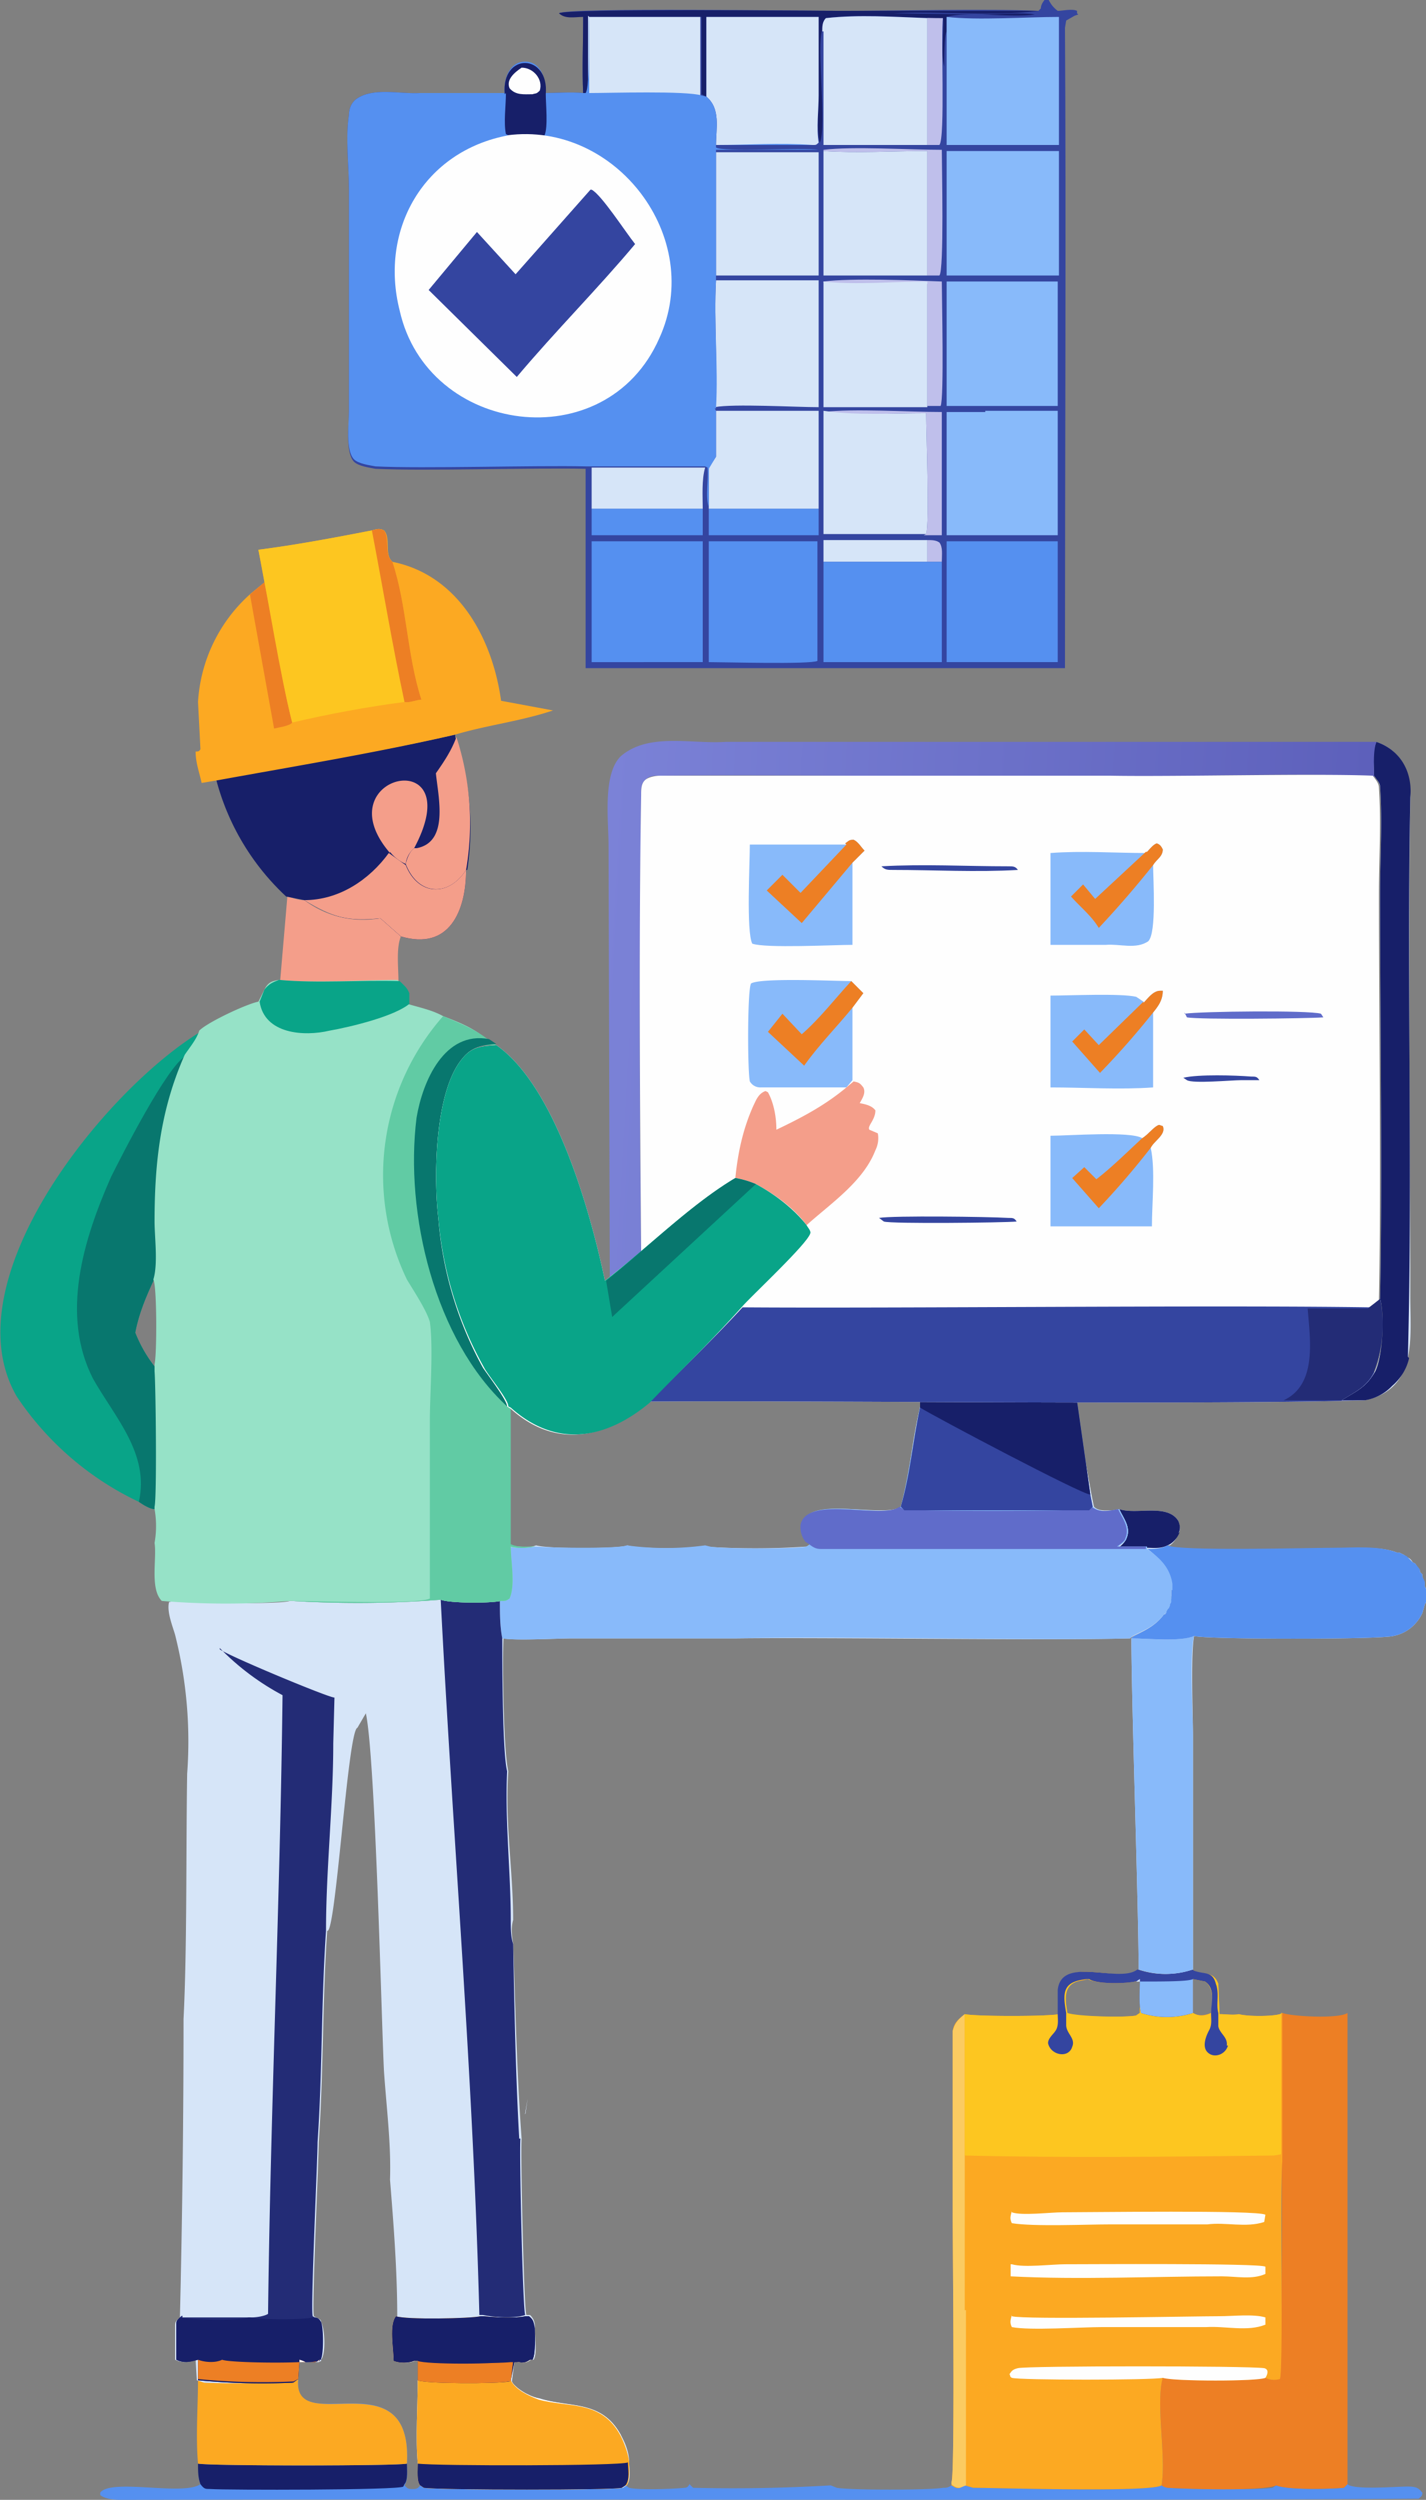
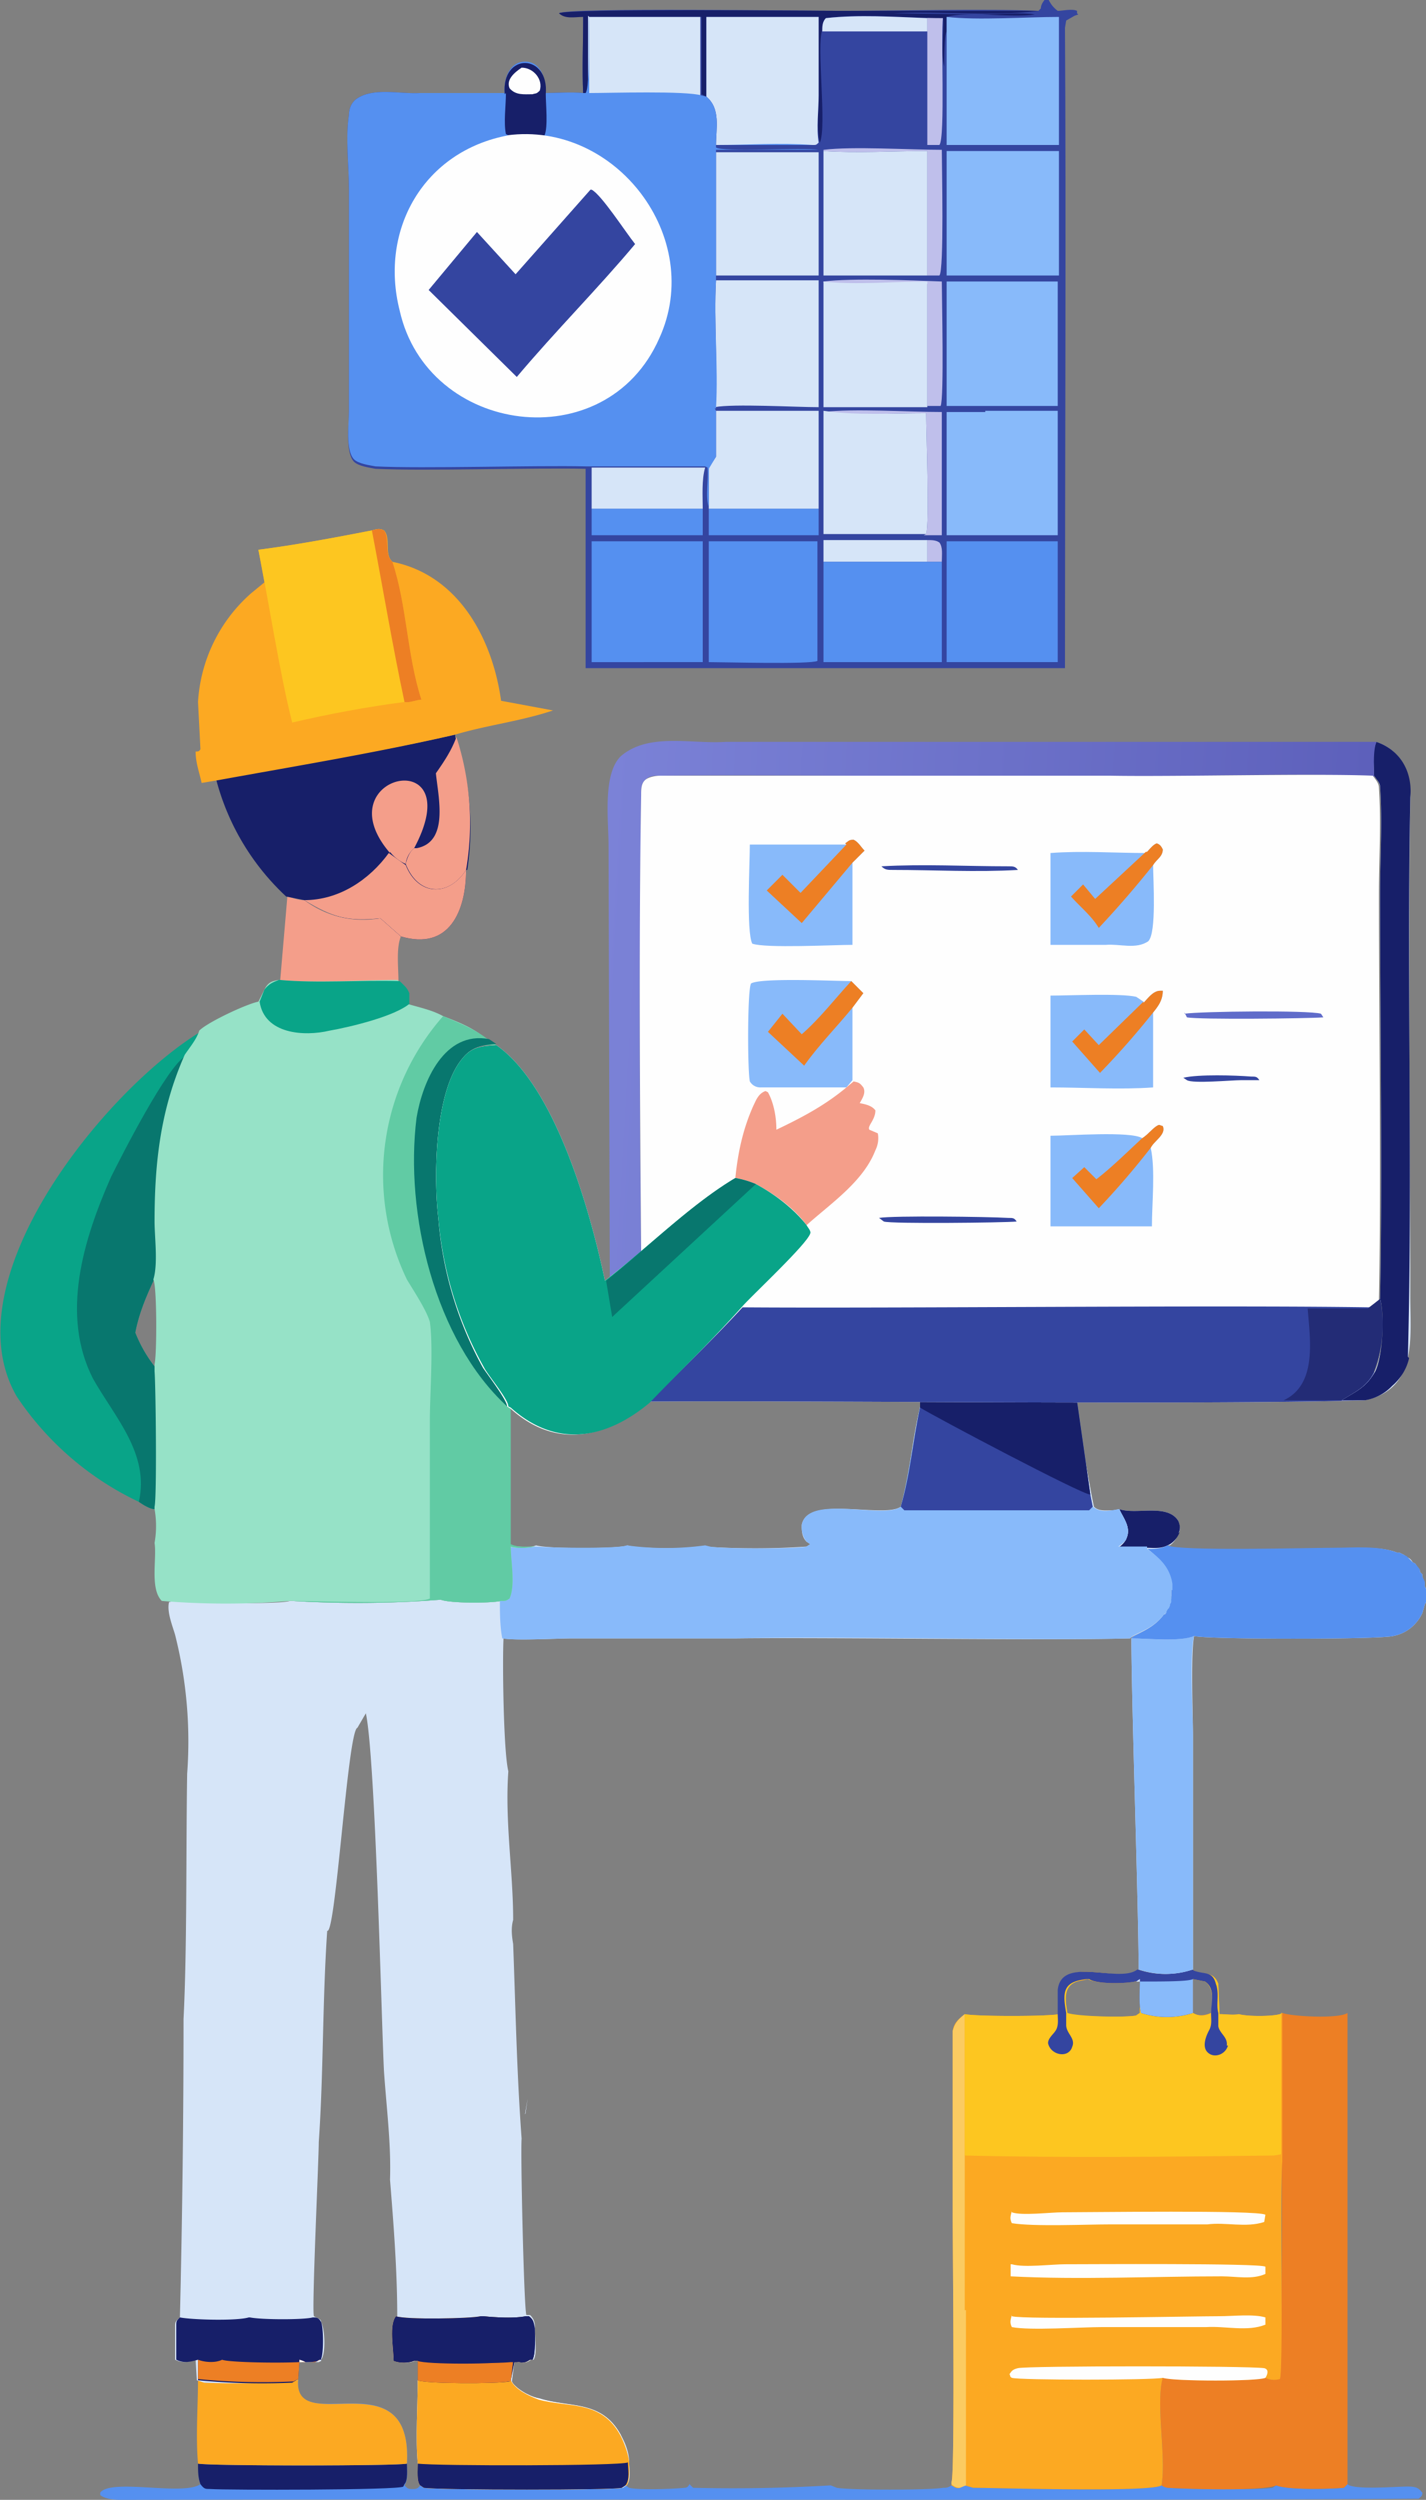
<svg xmlns="http://www.w3.org/2000/svg" data-name="Layer 1" viewBox="0 0 118.1 206.9">
  <rect x="0" y="0" width="118.1" height="206.9" fill="#808080" stroke="none" />
  <defs>
    <linearGradient id="a" x1="112.2" x2="49.6" y1="85.3" y2="81.7" gradientUnits="userSpaceOnUse">
      <stop offset="0" stop-color="#5d60bb" />
      <stop offset="1" stop-color="#7b82d7" />
    </linearGradient>
  </defs>
  <path d="M117.8 206.3c0 .3-.1.3-.3.5-31.7.2-75.3 0-107.2.1-.6 0-1.5 0-2-.4v-.2c.9-1.2 6.9.3 8.3-.7-.2-.5-.2-1.1-.1-1.7-.3-2.2 0-4.7 0-7 .1.2.3.3.5.3a55.4 55.4 0 0 0 7.7-.2c-.5 4.8 9.5-2 9 6.9 0 .5.1 1.4-.2 1.8.3.3.3.3.7.3.2 0 .4 0 .6-.3l.3.2c1.4.2 15.8.2 16.4 0l.3-.2.3.2c.7.2 3.7.1 4.6 0 .2 0 .3-.1.4-.3l.3.3a135.8 135.8 0 0 0 11.4-.2l.5.2c1 .2 7.8.2 8.8 0 .3 0 .4 0 .7-.2.2.1.4.3.7.2l.4-.2.7.2c1.8 0 14.7.4 15.6-.2l.5.2c1.3.1 7.7.2 8.7 0l.3-.2c1 .4 4.6.3 5.6.2l.3-.3c.5.5 4 .2 4.9.2.5 0 .9 0 1.2.4Z" fill="#5590f0" />
  <path d="m33.5 205.6-.1.2c-.3.3-14.7.3-16 .2-.4 0-.5 0-.8-.4-.2-.5-.2-1.1-.2-1.7 1 .2 16.5.2 17.3 0 0 .4.1 1.4-.2 1.7Z" fill="#171f69" />
  <path d="M33.7 203.9c-.8.2-16.3.2-17.3 0-.2-2.3 0-4.7 0-7l.6.3a55.4 55.4 0 0 0 7.7-.3c-.5 5 9.5-1.9 9 7Z" fill="#fca922" />
  <path d="M106.2 166.6c.8.3 4.7.5 5.4 0v39l-.3.3c-1 .1-4.7.2-5.6-.2-1.1.5-7.5.3-9 .2a1 1 0 0 1-.5-.2c.4-2.4-.5-6.8.1-9 .8.4 7.9.4 8.5 0l.1.1c.3.2.7.2 1 0 .5-7.2.1-22.3.3-30.2Z" fill="#ed7f24" />
  <path d="m106.2 166.6-.2.1c-.7.2-2.7.2-3.4 0-.5.1-1 0-1.6 0l-.1-2.5c-.4-1.1-1.2-.7-2-1.1a9 9 0 0 1-4.6 0c-1.5 1.1-6.2-1.3-6.6 1.6v2c-1 .2-6.8.2-7.8 0-.5.4-.9.7-1 1.4v15.2c0 2.3.2 21.7-.1 22.2v.2c.2.1.4.3.7.2l.4-.2.7.2c1.8 0 14.7.4 15.6-.2.4-2.4-.5-6.8.1-8.9.9.3 7.9.3 8.5 0 .4.2.8.2 1.2.1.3-.7 0-16 .2-18v-12.2Zm-6.4-2.6c.9.5.6 1.8.5 2.6-.5.2-1 .3-1.5 0v-2.8l1 .2Zm-11.3.5c.3-.6 1-.5 1.6-.7.7.4 3 .4 3.8.2h.5v2.6l-.3.2c-.7.2-5 .1-5.7-.1v-.1c-.1-.6-.3-1.6 0-2.1Z" fill="#fca922" />
  <path d="M83.8 191.7c.9.3 15.1 0 17.2 0 1.1 0 2.8-.2 3.8.1v.6c-1.5.6-3.3.1-4.9.2h-8.6c-1.8 0-6 .3-7.5 0-.2-.4-.1-.6 0-1Zm0-8.6c.8.3 3.2 0 4.2 0 2.3 0 16.1-.2 16.8.2l-.1.6c-1.5.5-3.2 0-4.7.2h-8c-2 0-6.4.2-8.2-.1-.2-.4-.1-.6 0-1Zm0 4.3c1 .3 3.3 0 4.4 0 1.7 0 16.1-.1 16.6.2v.6c-1.1.5-2.4.2-3.6.2-5.6 0-11.9.3-17.5 0v-1Zm12.5 9.4c-.8.2-12 .2-12.5 0-.2-.1-.1-.2-.2-.3.2-.3.3-.4.7-.5.7-.2 19-.2 20.4 0 .4.1.3.5.1.8-.6.3-7.6.3-8.5 0Z" fill="#fefefe" />
  <path d="M80 191.2v14.5l-.5.2a1 1 0 0 1-.7-.3v-.2c.3-.4.1-19.8.1-22.1v-15.2c.2-.7.5-1 1-1.4v24.5Z" fill="#fbcb61" />
  <path d="m106.2 166.6-.2.1c-.7.2-2.7.2-3.4 0-.5.1-1 0-1.6 0l-.1-2.5c-.4-1.1-1.2-.7-2-1.1a9 9 0 0 1-4.6 0c-1.5 1.1-6.2-1.3-6.6 1.6v2c-1 .2-6.8.2-7.8 0v11.7c7.9.2 17.8.1 25.6 0l.6-.1v-11.7Zm-12 .2c-.8.2-5 .1-5.8-.2-.3-1.7-.2-2.6 1.7-2.8.7.4 3 .3 3.9.2h.4v2.6l-.3.2Zm4.6-.2v-2.8l1 .2c.8.6.6 1.8.5 2.6-.5.3-1 .3-1.5 0Z" fill="#fdc620" />
  <path d="M101.7 169.3c-.2.7-1 1-1.5.7-.7-.4-.4-1.3-.1-1.9.3-.5.2-.9.2-1.5 0-.8.4-2-.5-2.6l-1-.2v2.8a7 7 0 0 1-4.3 0c-.2-.8-.1-1.8-.1-2.6H94c-1 .2-3.2.2-3.8-.2H90c-2 .2-2 1.1-1.7 2.8v1c0 .7.8 1.1.5 1.8-.3 1-1.8.7-2-.3 0-.4.4-.7.6-1 .3-.4.2-1 .2-1.4v-2c.3-2.9 5.1-.5 6.6-1.7a7 7 0 0 0 4.5 0c.9.5 1.7 0 2 1.2.3.8 0 1.7.2 2.4v1.1c.1.6.8.9.7 1.6Z" fill="#3445a0" />
  <path d="M90.2 163.8Zm4.2 0v.2h-.5.2l.3-.2Zm4.4 0v2.8a7 7 0 0 1-4.3 0c-.2-.8-.1-1.8-.1-2.6 2 0 4 0 4.4-.2Z" fill="#88bafa" />
  <path d="M94.4 163.8v.2h-.5.2l.3-.2Zm18.6-47.9h-1.9c1.1-.7 2-1 2.7-2.3.7-1.3 1-4.7.5-6 .2-9.2 0-24.3 0-33.6 0-3 .2-6 0-8.8 0-.4-.3-.7-.5-1 0-.7-.2-2.1.2-2.8 2 .7 2.9 2.5 2.8 4.6-.2 13.6 0 27.6 0 41.3 0 3.5.6 7.7-3.8 8.6Zm5.1 16v.7l-.1.2-.2.7-.1.2c-.5.9-1.3 1.5-2.3 1.7-1 .3-15.6.3-16.5 0-.3 1.5-.1 6.5-.1 8.3V163a7 7 0 0 1-4.5 0c0-5-.6-22.2-.6-27.4.1-.3 1.8-.7 2.7-2h.1v-.2l.2-.2v-.1l.1-.2v-.1l.1-.2v-.1l.1-.2v-1.2c-.2-1.3-1-2.1-2.1-2.9l-2.3-.1c.3-.2.6-.5.7-.8.4-.8-.3-1.6-.6-2.4 1.4.5 4-.5 4.9 1 .1.4.2.7 0 1a2 2 0 0 1-.7 1h-.2v.1c.8.4 11.9.2 13.8.2 1.6 0 3.7-.3 5.2.3h.2l.2.1.2.1.2.2c.2 0 .4.2.5.4l.2.1.4.6v.1l.2.2v.2l.2.5v.3l.1.2v.4Z" fill="#d6e5f8" />
  <path d="M97.7 126.8a2 2 0 0 1-.8 1l-.2.1c-.6.3-1.2.2-1.8.2h-2.3c.3-.2.6-.5.7-.8.4-.9-.3-1.7-.6-2.4 1.4.5 4-.5 4.9 1 .1.3.2.6 0 1Zm19-14.4c-.2.9-.7 1.7-1.4 2.3a4 4 0 0 1-2.3 1.2h-1.9c1.1-.7 2-1 2.8-2.4.6-1.2.8-4.6.4-6 .2-9.2 0-24.2 0-33.5 0-3 .2-6 0-8.9 0-.3-.3-.6-.5-.9 0-.7-.2-2.1.2-2.8 2 .7 3 2.5 2.8 4.6-.3 15.3.2 31-.2 46.3Z" fill="#171f69" />
  <path d="M98.8 163a7 7 0 0 1-4.5 0c0-5-.6-22.2-.6-27.4 1.3 0 4 .3 5.2-.2-.4 1.4-.1 6.5-.1 8.3V163Z" fill="#88bafa" />
  <path d="M118.1 131.8v.8l-.1.2-.2.7-.1.2c-.5.9-1.3 1.5-2.3 1.7-1 .3-15.6.3-16.5 0-1.1.5-3.9.2-5.2.2.1-.3 1.8-.7 2.7-2h.1l.1-.2v-.2l.2-.1v-.3l.1-.2v-.1l.1-.2v-1.2c-.2-1.3-1-2.1-2.1-2.9.6 0 1.3 0 1.8-.3.8.5 11.9.2 13.8.2 1.6 0 3.7-.2 5.2.4h.2l.2.1.2.1.2.1.5.5.2.1.4.5v.2l.2.2v.2l.2.4v.4l.1.2v.4Z" fill="#5590f0" />
  <path d="m89.3 1.2-.3.1-.7.4-.1.6c.1 14.9 0 38.1 0 53H48.5V38.8c-4.2-.1-13.4.2-17.4 0-.5-.1-1.4-.2-1.8-.6-.7-.8-.4-3-.4-4V15.7c0-2-.3-4.2 0-6.2 0-.5.2-1 .6-1.3 1.4-1 3.6-.4 5.3-.5h7c-.1-1.2.4-2.6 1.7-2.6 1.3.1 1.8 1.5 1.6 2.6 1 0 2.2-.1 3.2 0-.1-2 0-4.2 0-6.4-.7 0-1.5.2-2-.2.5-.5 20.9-.2 23.4-.2 4 0 12.4-.2 16.3 0l.2-.2c0-.3.2-.6.4-.8h.2c.2.4.4.7.8 1 .4 0 1.2-.2 1.6 0v.2Z" fill="#3445a0" />
  <path d="M76.8 44.7c.4 0 .7 0 1 .2.3.4.2 1 .2 1.6h-1.2v-1.8Zm0-43.3h1.3c-.2 1.6.2 10-.3 10.6h-1V1.4Zm-8.6 11c2.4-.3 7.1 0 9.8 0 0 1.3.2 10-.2 10.4h-1V12.5c-2.9 0-5.8.2-8.6 0Zm0 21.7c2.5-.3 7 0 9.8 0v10.2h-1.5l.2-.1c.3-.8 0-8.6 0-10-2.7 0-5.7.2-8.5-.1Zm0-10.8c2.4-.3 7.2-.1 9.8 0 0 1.3.2 9.7-.1 10.3h-1.1V23.5c-2.8 0-5.8.2-8.6-.1Z" fill="#bfbfeb" />
  <path d="M68.2 44.7h8.6v1.8h-8.6v-1.8Z" fill="#d6e5f8" />
  <path d="M67.8 42.1v2.2h-9.1v-2.2h9Zm-18.8 0h9.2v2.2H49V42Z" fill="#5590f0" />
  <path d="M48.3 1.4c-.7 0-1.5.2-2-.3.5-.4 20.9-.2 23.4-.2H86c-4 .5-8 0-12 .2l7.4.1c1.2 0 3.2-.2 4.3 0-2 .3-5.7-.3-7.3.2v1.2c-.2.3-.2 2.3-.2 2.9-.3-1 0-3-.1-4-3.2 0-6.6-.4-9.7 0-.3.3-.3.7-.3 1-.5 1.2.4 8-.2 9.3-.3-1.1-.1-2.6-.1-3.8V1.4h-9.3V8l-.4-.2V1.4h-9.3c0 1 .2 5.9-.2 6.4h-.3c-.1-2 0-4.2 0-6.4Z" fill="#171f69" />
  <path d="M49 38.7h9.4c-.3 1-.2 2.4-.2 3.4H49v-3.4Zm-.2-37.3H58v6.5c-1.2-.3-7.6 0-9.3 0V1.3ZM59.4 34h8.4v8.1h-9.1v-3.4l.6-.9V34Z" fill="#d6e5f8" />
  <path d="M76.8 46.5H78v8.3h-9.8v-8.3h8.7Z" fill="#5590f0" />
  <path d="M68.2 34c2.8.4 5.7.2 8.5.2 0 1.4.3 9.2 0 10h-8.5V34.1Zm-.4-21.5v10.3h-8.5V12.6h8.5Zm-8.5 10.7h8.5v10.5c-1.9 0-7.1-.3-8.6 0 .3-3.4-.1-7 .1-10.5Zm8.9.1c2.8.3 5.7 0 8.6 0v10.4h-8.6V23.3Zm0-10.8c2.8.2 5.7 0 8.6 0v10.3h-8.6V12.5Z" fill="#d6e5f8" />
  <path d="M58.7 44.8h9v9.9c-.6.3-7.7.1-9 .1v-10Z" fill="#5590f0" />
-   <path d="M68.1 2.6c0-.4 0-.8.3-1.1 2.7-.3 5.7-.1 8.4 0V12h-8.6V2.6Z" fill="#d6e5f8" />
+   <path d="M68.1 2.6c0-.4 0-.8.3-1.1 2.7-.3 5.7-.1 8.4 0V12V2.6Z" fill="#d6e5f8" />
  <path d="M78.4 44.8h9.2v10h-9.2v-10Zm-29.5 0h9.3v10H49v-10Z" fill="#5590f0" />
  <path d="M81.6 34h6v10.3h-9.2V34.1h3.2Zm-3.2-10.7h9.2v10.3h-9.2V23.3Zm0-10.8h9.3v10.3h-9.3V12.5Z" fill="#88bafa" />
  <path d="M58.5 1.4h9.3v6.5c0 1.2-.2 2.7 0 3.9-.2.2-.2.2-.5.2h-8c0-1.4.4-3-.8-4V1.5Z" fill="#d6e5f8" />
  <path d="M78.4 1.4c2.6.3 6.6 0 9.3 0V12h-9.3V1.4Z" fill="#88bafa" />
  <path d="m59.2 33.8.1.2v3.8l-.6 1V42c-.3-1 0-2.2-.1-3.3l-.2-.1h-9.9c-4.2-.1-13.4.2-17.4 0-.5-.1-1.4-.2-1.8-.6-.7-.8-.4-3-.4-4V15.7c0-2-.3-4.3 0-6.2 0-.5.2-1 .6-1.3 1.4-1 3.6-.4 5.3-.5h7c-.1-1.2.4-2.6 1.7-2.6 1.3 0 1.8 1.5 1.6 2.6 1 0 2.2-.1 3.2 0h.2c.4-.5.2-5.4.3-6.4v6.4c1.7 0 8-.2 9.3.2l.4.1c1.2 1 .8 2.6.8 4 2.6 0 5.3-.2 8 0h-8v.2c.4.4 7.2 0 8.5.2h-8.5v10.8c-.2 3.5.2 7.1 0 10.6Z" fill="#5590f0" />
  <path d="M41.8 7.8c-.3-3.5 3.7-3.4 3.4 0 0 .8.2 2.7-.1 3.4h-3l-.2-.1c-.2-1 0-2.3 0-3.4Z" fill="#171f69" />
  <path d="M43.2 5.6c1 0 1.8 1 1.5 1.9-.3.3-.3.2-.6.3-.7 0-1.4.1-1.9-.5-.3-.7.4-1.3 1-1.7ZM42 11.2C51 10 58.4 19.7 54.6 28c-4.4 10-19.2 8-21.5-2.3-1.7-6.7 2-13.2 9-14.5Z" fill="#fefefe" />
  <path d="M49 15.7c.8.4 2.8 3.5 3.6 4.5-3.1 3.7-6.6 7.2-9.8 11L35.5 24l4-4.8 3.2 3.5 6.2-7Z" fill="#3445a0" />
  <path d="M97 131.4v-.3c-.2-1.3-1-2.2-2.1-3h-2.3c.3-.2.6-.5.7-.8.4-.9-.3-1.7-.6-2.4l-.5.1c-.6 0-1.2.1-1.6-.3l-.2-1L89 116H76.2v.5c-.7 2.7-.8 5.5-1.6 8.2-1.4 1-7.7-1-8.2 1.5 0 .5 0 1 .4 1.4l.3.2-.3.2a62 62 0 0 1-8.5 0c-.7.2-5.7.2-6.3-.1-.7.3-6.6.3-7.6 0a3 3 0 0 1-2.1 0c0 1.3.4 3.2-.1 4.3-.3.3-.3.3-.7.3-.9.2-4.2.2-5-.1a89 89 0 0 1-12.3.1H24c-.7.3-9 .2-9.6 0l-.4.1c-.2.8.3 2 .5 2.7a36 36 0 0 1 1 11.5c-.1 6 0 14.5-.3 20.3 0 8.2-.1 16.5-.3 24.7-.3.3-.4.3-.4.7v2.8c.6.3 1.1.2 1.7 0l.1 1.7.6.2a55.4 55.4 0 0 0 7.7-.2v-1.5h1.8l.2-.1v-.1c.4-.5.3-2.6 0-3.1 0-.3-.3-.3-.6-.5-.2-.3.4-13 .4-14.4.4-5.8.3-11.7.7-17.5.7.4 1.7-16.6 2.5-16.8l.7-1.2c.8 3.7 1.3 25.8 1.5 29.6.2 3 .6 6 .5 9 .3 3.7.6 7.6.6 11.3-.6.8-.3 2.6-.2 3.7.5.2 1.2.2 1.7 0h.2v1.6c0 2.2-.1 4.7.1 7 0 .4-.1 1.4.2 1.7l.3.2c1.4.2 15.9.2 16.4 0l.3-.2c.4-.5.2-1.4.2-2 0-.7-.3-1.5-.7-2.2-1.6-2.9-4.2-2.2-6.7-3-.8-.1-2-.7-2.3-1.4l.2-1.6h.5c.4.1.6 0 .9-.2h.2c.3-.5.1-1.8.1-2.5 0-.5 0-.8-.4-1.2h-.3c-.2-.2-.5-13.4-.4-14.6-.4-5.4-.5-10.7-.7-16.1-.1-.6-.2-1.3 0-2 0-4-.7-8.2-.4-12.3-.4-1.6-.5-9-.4-11 1 .2 4.5 0 5.7 0H61c7.7-.1 25.2.2 32.6 0 .2-.3 1.9-.7 2.8-2h.1v-.2l.2-.2v-.1l.1-.2v-.1l.1-.2v-.3l.1-.2v-.6Z" fill="#d6e5f8" />
  <path d="m43.5 175 .2-1.3-.2 1.2Z" fill="#d6e5f8" />
  <path d="m43.5 175 .2-1.3-.2 1.2Z" fill="#d6e5f8" />
  <path d="m43.5 175 .2-1.3-.2 1.2Z" fill="#d6e5f8" />
  <path d="M97 131.6v1l-.1.2v.1l-.1.2-.1.1-.1.2v.1l-.2.1c-.9 1.3-2.6 1.6-2.8 2-7.3.2-25-.2-32.6 0H47.3c-1.2 0-4.7.2-5.7 0-.2-1-.2-2.2-.2-3.1.4 0 .5 0 .7-.3.5-1 .2-3 .1-4.2.8.2 1.5.1 2.2 0 1 .1 6.9.2 7.5-.1a24 24 0 0 0 6.5 0l.4.1c.9.2 7.3.2 8 0l.3-.2-.3-.2a2 2 0 0 1-.4-1.4c.5-2.6 6.8-.4 8.2-1.5.7-2.7 1-5.5 1.6-8.3v-.4h13l1.1 7.7.2 1c.5.4 1 .4 1.6.3l.6-.1c.3.7 1 1.5.6 2.4 0 .2-.4.5-.7.7H95v.2c1 .7 1.9 1.5 2.1 2.9v.5Z" fill="#88bafa" />
-   <path d="M94.9 128v.2H68c-.4 0-.6-.1-1-.4l-.3-.2a2 2 0 0 1-.4-1.4c.5-2.5 6.8-.4 8.2-1.5l.3.2c.7.2 14.1.2 15.3 0 .1 0 .2 0 .3-.2.5.4 1 .4 1.7.3l.5-.1c.3.7 1 1.5.6 2.4 0 .2-.4.5-.7.7H95Z" fill="#606cca" />
  <path d="m90.5 124.7-.3.3H74.9l-.3-.3c.8-2.7 1-5.5 1.6-8.2v-.5h13l1.1 7.7.2 1Z" fill="#3445a0" />
  <path d="M90.3 123.7c-.7 0-12.8-6.4-14.1-7.2v-.5h13l1.1 7.7Z" fill="#171f69" />
-   <path d="M43 177c-.3-5.4-.4-10.8-.5-16.1-.2-.6-.2-1.3-.2-2 0-4-.5-8.3-.3-12.3-.4-1.6-.4-9-.4-11-.2-1-.2-2.1-.2-3.1-.8.2-4.1.2-4.9-.1 1 19.6 2.7 39.6 3.2 59.2h.3c1 .2 2.6.3 3.5 0-.2-.2-.5-13.4-.4-14.6Zm-15.3-36.5-.1 3.8c0 5.1-.6 10.4-.6 15.5-.4 5.8-.3 11.7-.7 17.5 0 1.4-.6 14-.4 14.4.3.2.5.2.6.5.3.5.3 2.6 0 3v.2h-.1l-.3.1h-1.3l-.1 1.4-.4.3a55.4 55.4 0 0 1-7.9-.2v-1.7c-.7.2-1.2.3-1.8 0v-2.8c0-.4 0-.4.3-.7s.2 0 .2 0h5.7c.7 0 1.3-.2 1.4-.3.2-17 1-34.1 1.2-51.2a21 21 0 0 1-5.2-3.9v.1c.6.5 9 4 9.5 4Z" fill="#232c76" />
  <path d="M26.6 195.3h-.1l-.2.1-.2.1H25l-.2-.2-.1 1.6-.5.3a55.4 55.4 0 0 1-7.8-.2v-1.7c-.7.2-1.2.3-1.8 0v-2.8c0-.4 0-.4.3-.7 1 .2 4.7.3 5.7 0h.1c1 .2 4.5.2 5.2 0 .3 0 .5 0 .7.4.2.5.2 2.6 0 3Z" fill="#171f69" />
  <path d="m24.8 195.5-.1 1.4-.4.2a55.4 55.4 0 0 1-7.9-.2v-1.6c.5.2 1.4.3 2 0 .4.2 4.2.3 6.4.2Zm.5 0h-.5v-.2l.3.1.2.1Zm1.2-.2-.2.1-.2.1h-.8a4.8 4.8 0 0 0 1.1-.1Z" fill="#ed7f24" />
  <path d="M25.3 195.5h-.5v-.2l.3.1.2.1Zm1.2-.2-.2.1h.1Zm25.3 10.3-.3.3c-.5.2-15 .2-16.4 0l-.3-.2c-.3-.3-.2-1.3-.2-1.8-.2-2.2 0-4.7 0-7v-1.5h-.3c-.5.2-1.2.2-1.7 0 0-1-.4-3 .2-3.7.8.3 6.2.2 7 0h.2c1 .1 2.6.2 3.6 0h.2c.4.3.4.5.4 1 0 .7.2 2-.1 2.6h-.2c-.3.2-.5.3-.8.2h-.5l-.3 1.5c.4.7 1.5 1.3 2.3 1.5 2.5.8 5.2.1 6.8 3 .3.7.6 1.5.7 2.2 0 .6.1 1.5-.2 2Z" fill="#fefefe" />
  <path d="m51.8 205.7-.3.2c-.5.2-15 .2-16.4 0l-.3-.2c-.3-.3-.2-1.3-.2-1.8-.2-2.2 0-4.7 0-7v-1.5h-.3c-.5.2-1.2.2-1.7 0 0-1-.4-3 .2-3.7.8.3 6.2.2 7 0h.2c1 .1 2.6.2 3.6 0h.2c.4.3.4.5.4 1 0 .7.2 2-.1 2.6h-.2c-.3.2-.5.3-.8.2h-.5l-.3 1.5c.4.8 1.5 1.3 2.3 1.6 2.5.7 5.2 0 6.8 3 .3.6.6 1.4.7 2.1 0 .6.1 1.5-.2 2Z" fill="#fca922" />
  <path d="m51.8 205.7-.3.2c-.5.2-15 .2-16.4 0l-.3-.2c-.3-.3-.2-1.3-.2-1.8 1.5.2 16.8.2 17.4-.1 0 .5.2 1.4-.2 1.9Zm-7.7-10.4h-.2c-.3.2-.5.3-.9.2h-.4l-.3 1.5-.1.1c-1 .2-7 .2-7.6-.1v-1.6h-.3c-.5.2-1.2.2-1.7 0 0-1-.4-3 .2-3.7.8.3 6.2.2 7 0h.2c1 .1 2.6.2 3.6 0h.2c.4.3.4.5.5 1 0 .7.1 2-.2 2.6Z" fill="#171f69" />
  <path d="m42.5 195.4-.2 1.7h-.2c-.8.2-7 .2-7.5-.1v-1.6c.6.3 6.8.3 7.8 0h.2Z" fill="#ed7f24" />
  <path d="M44 195.3h-.2l-1 .2h-.5a12 12 0 0 1-4-.3l1.1-1.2c.3-.4.7-1.2.6-1.7v-.6c1 .1 2.6.2 3.5 0h.3c.4.3.4.6.4 1.1 0 .6.2 2-.1 2.5Z" fill="#171f69" />
  <path d="M33 81.2c-3.2-.1-6.6.2-9.8 0l.6-7c.4.1.9.3 1.4.3a8.1 8.1 0 0 0 6.3 1.5l1.7 1.5c-.4 1-.2 2.6-.2 3.7Z" fill="#f49e8a" />
  <path d="M38.6 72c0 3.4-1.4 6.7-5.4 5.5L31.5 76c-2.7.3-4-.1-6.3-1.5l-1.5-.3a20.2 20.2 0 0 1-5.8-9.7c6.6-1.2 13.2-2.2 19.8-3.7v.2a23 23 0 0 1 1 11Z" fill="#171f69" />
  <path d="M32.3 70.6c-5.6-6.5 6.7-9.2 2-.4a2 2 0 0 0-.7 1.3c-.5-.2-1-.6-1.3-1Z" fill="#f49e8a" />
  <path d="M38.6 72c-1.5 2.3-4 2.1-5-.5.1-.4.3-1 .7-1.3h.2c2.7-.5 1.8-4.2 1.6-6.2.7-1 1.3-1.9 1.7-3a23 23 0 0 1 .8 11Z" fill="#f49e8a" />
  <path d="M38.6 72c0 3.4-1.4 6.7-5.4 5.5L31.5 76c-2.7.3-4-.1-6.3-1.5 2.9 0 5.4-1.7 7-3.9l1.4 1c1 2.5 3.5 2.7 5 .4Z" fill="#f49e8a" />
  <path d="M113.8 64.3c-4.8-.4-16.6 0-21.7 0-8.2 0-29.6-.2-37.4-.1-.4 0-.9 0-1.2.3-.4.3-.4.8-.4 1.2a1596 1596 0 0 0 0 37.9l-2.6 2.1-.1-35.7c0-2.1-.5-5.9 1-7.4 2.3-2 5.9-1 8.7-1.2H114c-.3.7-.2 2.1-.2 2.9Z" fill="url(#a)" />
  <path d="M15.4 87.3c-2 4.5-2.5 9-2.5 13.8 0 1.3.3 3.5-.1 4.7-.7 1.5-1.3 2.9-1.6 4.5.4 1 .9 1.9 1.6 2.8l.2.4v11.2l-.1.2h-.1c-.4 0-1-.4-1.3-.6a25 25 0 0 1-10.1-8.7c-5.6-9.6 7.3-25.4 15.2-30.2-.2.6-.8 1.4-1.2 2Z" fill="#09a488" />
  <path d="M13 113.5v11.2l-.1.2h-.1c-.4 0-1-.4-1.3-.6.9-4-2-7-3.8-10.2-2.7-5.3-.8-11.5 1.5-16.7.8-1.6 4.7-9.3 6.2-10-2 4.4-2.5 8.8-2.5 13.7 0 1.3.3 3.5-.1 4.7-.7 1.5-1.3 2.9-1.6 4.5.4 1 .9 1.9 1.6 2.8l.2.4Z" fill="#08776e" />
  <path d="M45.8 58.8c-2.7.9-5.4 1.2-8.1 2-6.5 1.5-13.2 2.6-19.8 3.8l-1.2.2c-.2-.9-.5-1.7-.5-2.6.2 0 .3 0 .4-.2l-.2-3.9a13 13 0 0 1 4.4-9l1.1-.9-.5-2.7c3.2-.4 6.3-1 9.4-1.6.4-.1.6-.2 1 0 .6.6 0 2 .7 2.6 5.5 1.1 8.3 6.4 9 11.5l4.3.8Z" fill="#fca922" />
-   <path d="M24.1 59.9c-.3.2-1 .3-1.4.4l-2-11.1 1.2-1c.6 2.8 1.6 9 2.3 11.6Z" fill="#ed7f24" />
  <path d="M35 57.9c-.5 0-1.1.3-1.5.2-3.1.4-6.3 1-9.3 1.7-1-3.9-2-10.3-2.8-14.3 3.1-.4 6.3-1 9.4-1.6.4-.1.6-.2 1 0 .5.6 0 2 .7 2.6 1.2 3.6 1.2 7.7 2.4 11.4Z" fill="#fdc620" />
  <path d="M35 57.9c-.5 0-1.1.3-1.5.2-1-4.7-1.8-9.5-2.7-14.2.4-.1.6-.2 1 0 .5.6 0 2 .7 2.6 1.2 3.6 1.2 7.7 2.4 11.4Z" fill="#ed7f24" />
  <path d="M42.3 128c0 1.2.4 3.2-.1 4.3-.3.2-.3.2-.7.2-.9.2-4.2.2-5-.1a89 89 0 0 1-12.3.1H24a64 64 0 0 1-10.6 0c-1-1-.4-3.5-.6-4.8a8 8 0 0 0 0-2.8v-.2c.2-.8.1-10 0-11.2v-.6c.2-.8.2-6.5-.1-7 .4-1.3.1-3.5.1-4.8 0-4.9.5-9.3 2.5-13.8.4-.6 1-1.3 1.2-2 .7-.7 3.9-2.2 4.9-2.4l.5-1c.3-.6.6-.7 1.2-.8 3.2.3 6.6 0 9.8 0 .5.4.8.6.9 1.1v.9c1 .3 2 .5 2.9 1 1.3.5 2.6 1 3.7 2l.6.3c-1.2.1-2 .2-2.8 1.1-2.3 2.8-2.4 9.9-2 13.3.4 4.2 1.6 8.6 3.7 12.4.4.6 2 2.6 2 3.1l.3.2v11.3c.6.3 1.4.2 2.1.2-.7.1-1.4.2-2.2 0Z" fill="#96e2c7" />
  <path d="M34 83c-1.2 1.1-5 2-6.7 2.3-2.1.5-5.4.3-5.8-2.4l.4-1c.4-.5.7-.6 1.2-.8 3.3.3 6.6 0 10 .1.3.3.6.5.8 1v.9Z" fill="#09a488" />
  <path d="M42.3 128c0 1.2.4 3.2-.1 4.3-.3.2-.3.2-.7.2-.9.2-4.2.2-5-.1a89 89 0 0 1-12.3.1c1.8 0 10.5.3 11.4-.2v-14.7c0-2.3.3-6 0-8.2-.3-1-1.3-2.5-1.9-3.5a19.9 19.9 0 0 1 3-21.8c1.4.6 2.7 1.1 3.8 2l.6.4c-1.2 0-2 0-2.8 1-2.3 2.8-2.4 9.9-2 13.3.4 4.3 1.6 8.7 3.7 12.4.4.6 2 2.7 2 3.2l.3.2v11.2c.6.3 1.4.2 2.1.2-.7.1-1.4.2-2.1 0Z" fill="#61cba4" />
  <path d="M42 116.4c-6-5.5-8.5-16-7.5-23.9.5-3 2.3-7.2 6-6.5l.6.4c-1.2.1-2 .2-2.8 1.2-2.3 2.7-2.4 9.8-2 13.2.4 4.3 1.6 8.7 3.7 12.4.4.6 2 2.6 2 3.2Z" fill="#08776e" />
  <path d="M113.8 113.6c-.6 1.2-1.6 1.6-2.7 2.3h2c-14.8.4-44.2 0-59.3.1-3.6 3-7.7 4-11.5.6l-.3-.2c0-.5-1.6-2.6-2-3.2a30.5 30.5 0 0 1-3.7-12.4c-.4-3.4-.3-10.5 2-13.2.8-1 1.6-1 2.8-1.1 4.9 3.4 7.8 13.8 9 19.5l3-2.4c-.1-11.7-.2-26.2 0-37.8 0-.5 0-1 .4-1.3.3-.2.8-.3 1.2-.3H92c5 .1 16.8-.2 21.7 0 .2.3.5.6.5 1 .2 3 0 5.9 0 8.8 0 9.4.2 24.3 0 33.6.4 1.3.2 4.8-.5 6Z" fill="#fefefe" />
  <path d="M98 89.2c1.3-.3 4.3-.2 5.6-.1.4 0 .5 0 .7.3h-1.5c-.8 0-4 .3-4.5 0l-.3-.2ZM73 71.7c3.5-.2 7 0 10.5 0 .4 0 .6 0 .8.3-3.4.2-7 0-10.3 0-.5 0-.7 0-1-.3Zm-.2 29.1c1.2-.2 9-.1 10.7 0 .4 0 .5 0 .7.3-1.1.1-10.4.2-11 0l-.4-.3Z" fill="#3445a0" />
  <path d="M98.1 83.9c1.4-.2 10.3-.3 11.3 0l.2.3c-1.3.1-10.3.2-11.3 0l-.2-.4Z" fill="#606cca" />
  <path d="M94.6 94.2c.5-.3 1-1 1.4-1.1l.3.1c.3.7-.7 1.2-1 1.8.4 1.8.1 4.6.1 6.5H87V94c1.5 0 6.6-.4 7.6.2Z" fill="#88bafa" />
  <path d="M94.6 94.2c.5-.3 1-1 1.4-1.1l.3.1c.3.7-.7 1.2-1 1.8a66.9 66.9 0 0 1-4.3 5l-2.2-2.5 1-.9 1 1c1.3-1 2.6-2.3 3.8-3.4Z" fill="#ed7f24" />
  <path d="M94.7 83c.4-.4.8-1 1.4-1h.2c0 .8-.4 1.3-.8 1.8V90c-2.8.2-5.7 0-8.5 0v-7.6c1.6 0 5.8-.2 7.1.1l.6.4Z" fill="#88bafa" />
  <path d="M94.7 83c.4-.4.8-1 1.4-1h.2c0 .8-.4 1.3-.8 1.8a67.5 67.5 0 0 1-4.4 5l-2.3-2.6 1-1 1.2 1.3 3.7-3.6Z" fill="#ed7f24" />
  <path d="M95 70.5c.2-.2.5-.6.8-.7.3.1.4.3.5.5 0 .6-.5.8-.8 1.3 0 1.2.3 5.6-.4 6.3-1 .7-2.4.2-3.5.3H87v-7.6c2.6-.2 5.3 0 8 0Z" fill="#88bafa" />
  <path d="M95 70.5c.2-.2.5-.6.8-.7.3.1.4.3.5.5 0 .6-.5.8-.8 1.3a85 85 0 0 1-4.5 5.2c-.6-1-1.5-1.7-2.3-2.6l1-1 1 1.2 4.2-3.9Z" fill="#ed7f24" />
  <path d="M70 69.8c.3-.2.3-.3.7-.3.4.2.6.6.9.9l-1 1v6.8c-1.5 0-7.2.3-8.3-.1-.5-1-.2-6.6-.2-8.2h8Z" fill="#88bafa" />
  <path d="M70 69.8c.3-.2.3-.3.7-.3.4.2.6.6.9.9l-1 1-4.2 5-2.9-2.7 1.3-1.3 1.5 1.5 3.8-4Z" fill="#ed7f24" />
  <path d="M70 90h-7a1 1 0 0 1-.9-.5c-.2-1-.2-7.6.1-8.1.8-.5 7-.2 8.3-.2l1 1-.9 1.2v6l-.5.6Z" fill="#88bafa" />
  <path d="m70.5 81.2 1 1-.9 1.2c-1.3 1.6-2.8 3.1-4 4.8l-3-2.8 1.2-1.5 1.6 1.7c1.5-1.3 2.8-3 4.1-4.4Z" fill="#ed7f24" />
  <path d="M70.7 89.5c.4.1.5.1.8.5.2.4 0 .8-.3 1.3.5.1 1 .2 1.3.6 0 .8-.7 1.3-.5 1.6l.7.3c.1.5 0 1-.2 1.4-1 2.6-3.7 4.4-5.7 6.2-1-1.4-2.7-2.6-4.2-3.4a8 8 0 0 0-1.7-.5c.2-2 .6-4 1.5-6 .2-.4.4-1 1-1.2l.2.1c.5.9.7 2.1.7 3.1 2.1-1 4-2 5.8-3.5l.6-.5Z" fill="#f49e8a" />
  <path d="M113.8 113.6c-.6 1.2-1.6 1.6-2.7 2.3h2c-14.8.4-44.2 0-59.3.1 2.6-2.6 5.2-5.1 7.7-7.8 12.5.1 39.2-.2 51.9 0a5 5 0 0 0 .9-.7 11 11 0 0 1-.5 6Z" fill="#3445a0" />
  <path d="m113.4 108.2.9-.7a11 11 0 0 1-.5 6c-.6 1.3-1.6 1.7-2.7 2.4h-4.8c2.8-1.3 2.2-5 2-7.6h5Z" fill="#232c76" />
  <path d="M67.1 102.1c-.3.9-4.7 5-5.6 6-2.5 2.8-5.1 5.3-7.7 8-3.6 3-7.7 3.8-11.5.4l-.2-.1c0-.6-1.7-2.6-2-3.2a30.5 30.5 0 0 1-3.8-12.4c-.4-3.4-.3-10.5 2-13.2.8-1 1.6-1 2.8-1.1 4.9 3.4 7.8 13.8 9 19.5 3.5-2.7 7.1-6.3 10.8-8.5a8 8 0 0 1 1.7.5c1.5.8 3.1 2 4.2 3.4.1.2.4.5.3.7Z" fill="#09a488" />
  <path d="m62.6 98-11.9 11-.5-3c3.4-2.7 7-6.3 10.7-8.5a8 8 0 0 1 1.7.5Z" fill="#08776e" />
</svg>